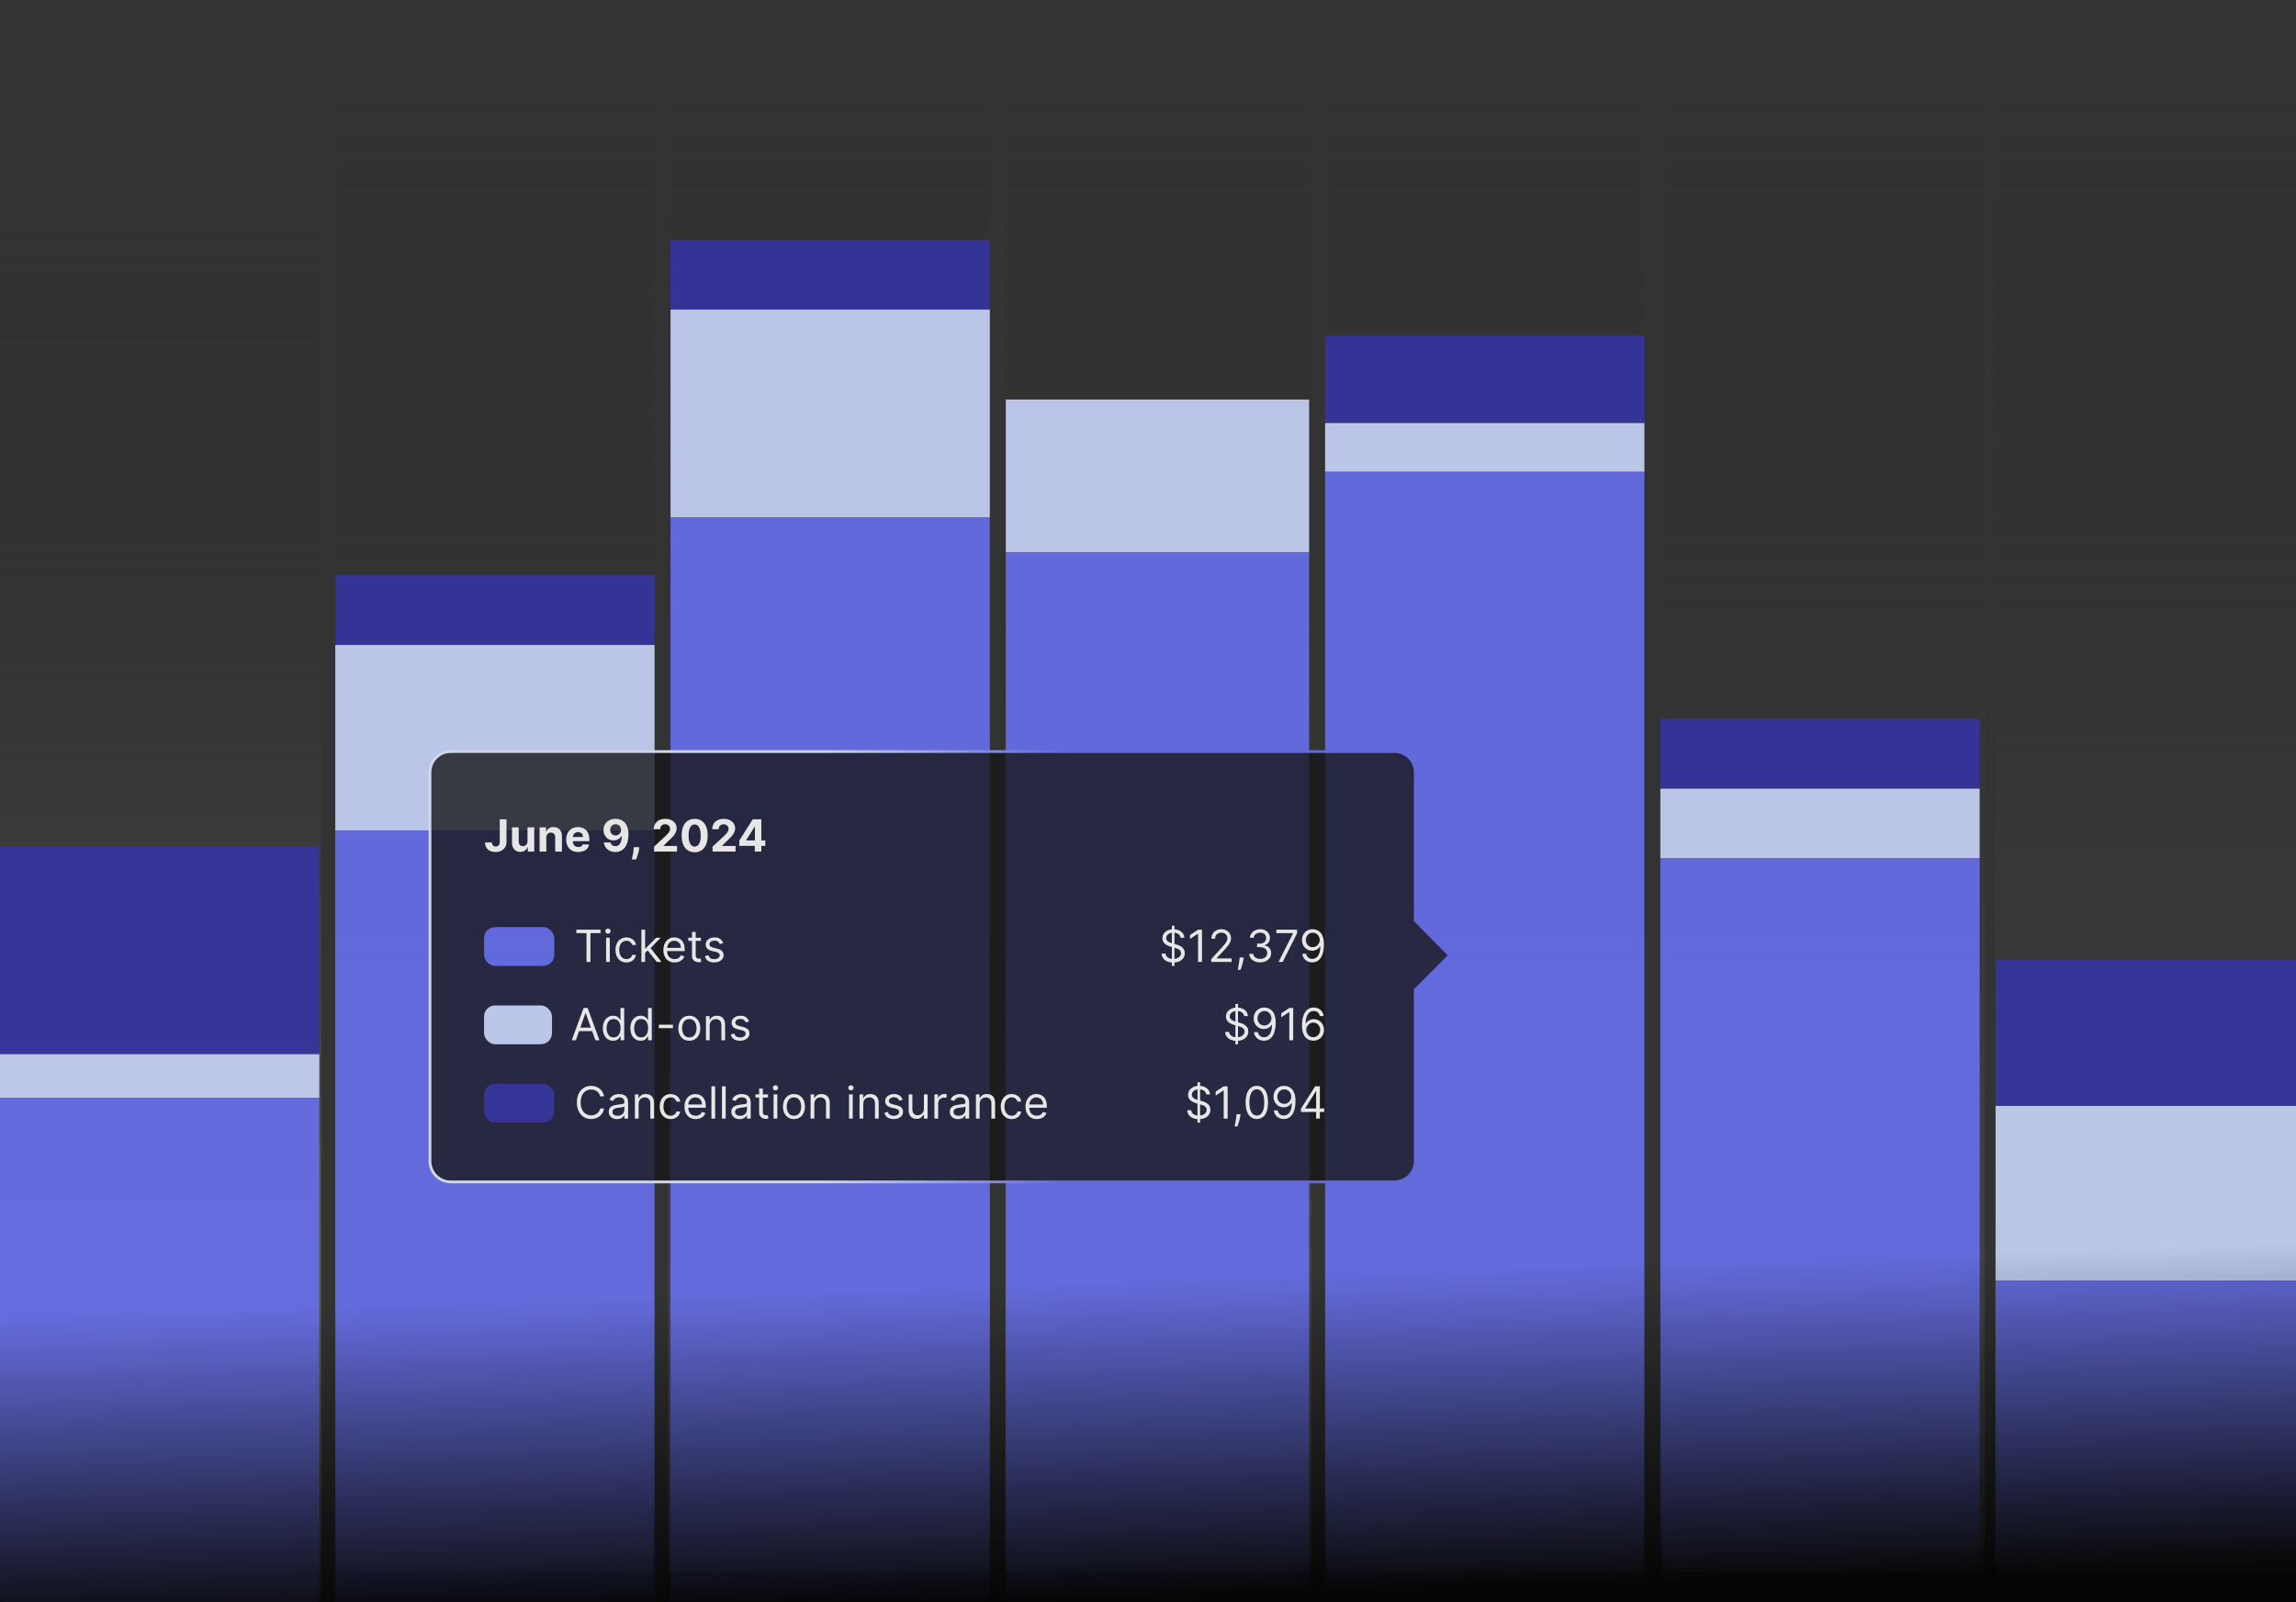
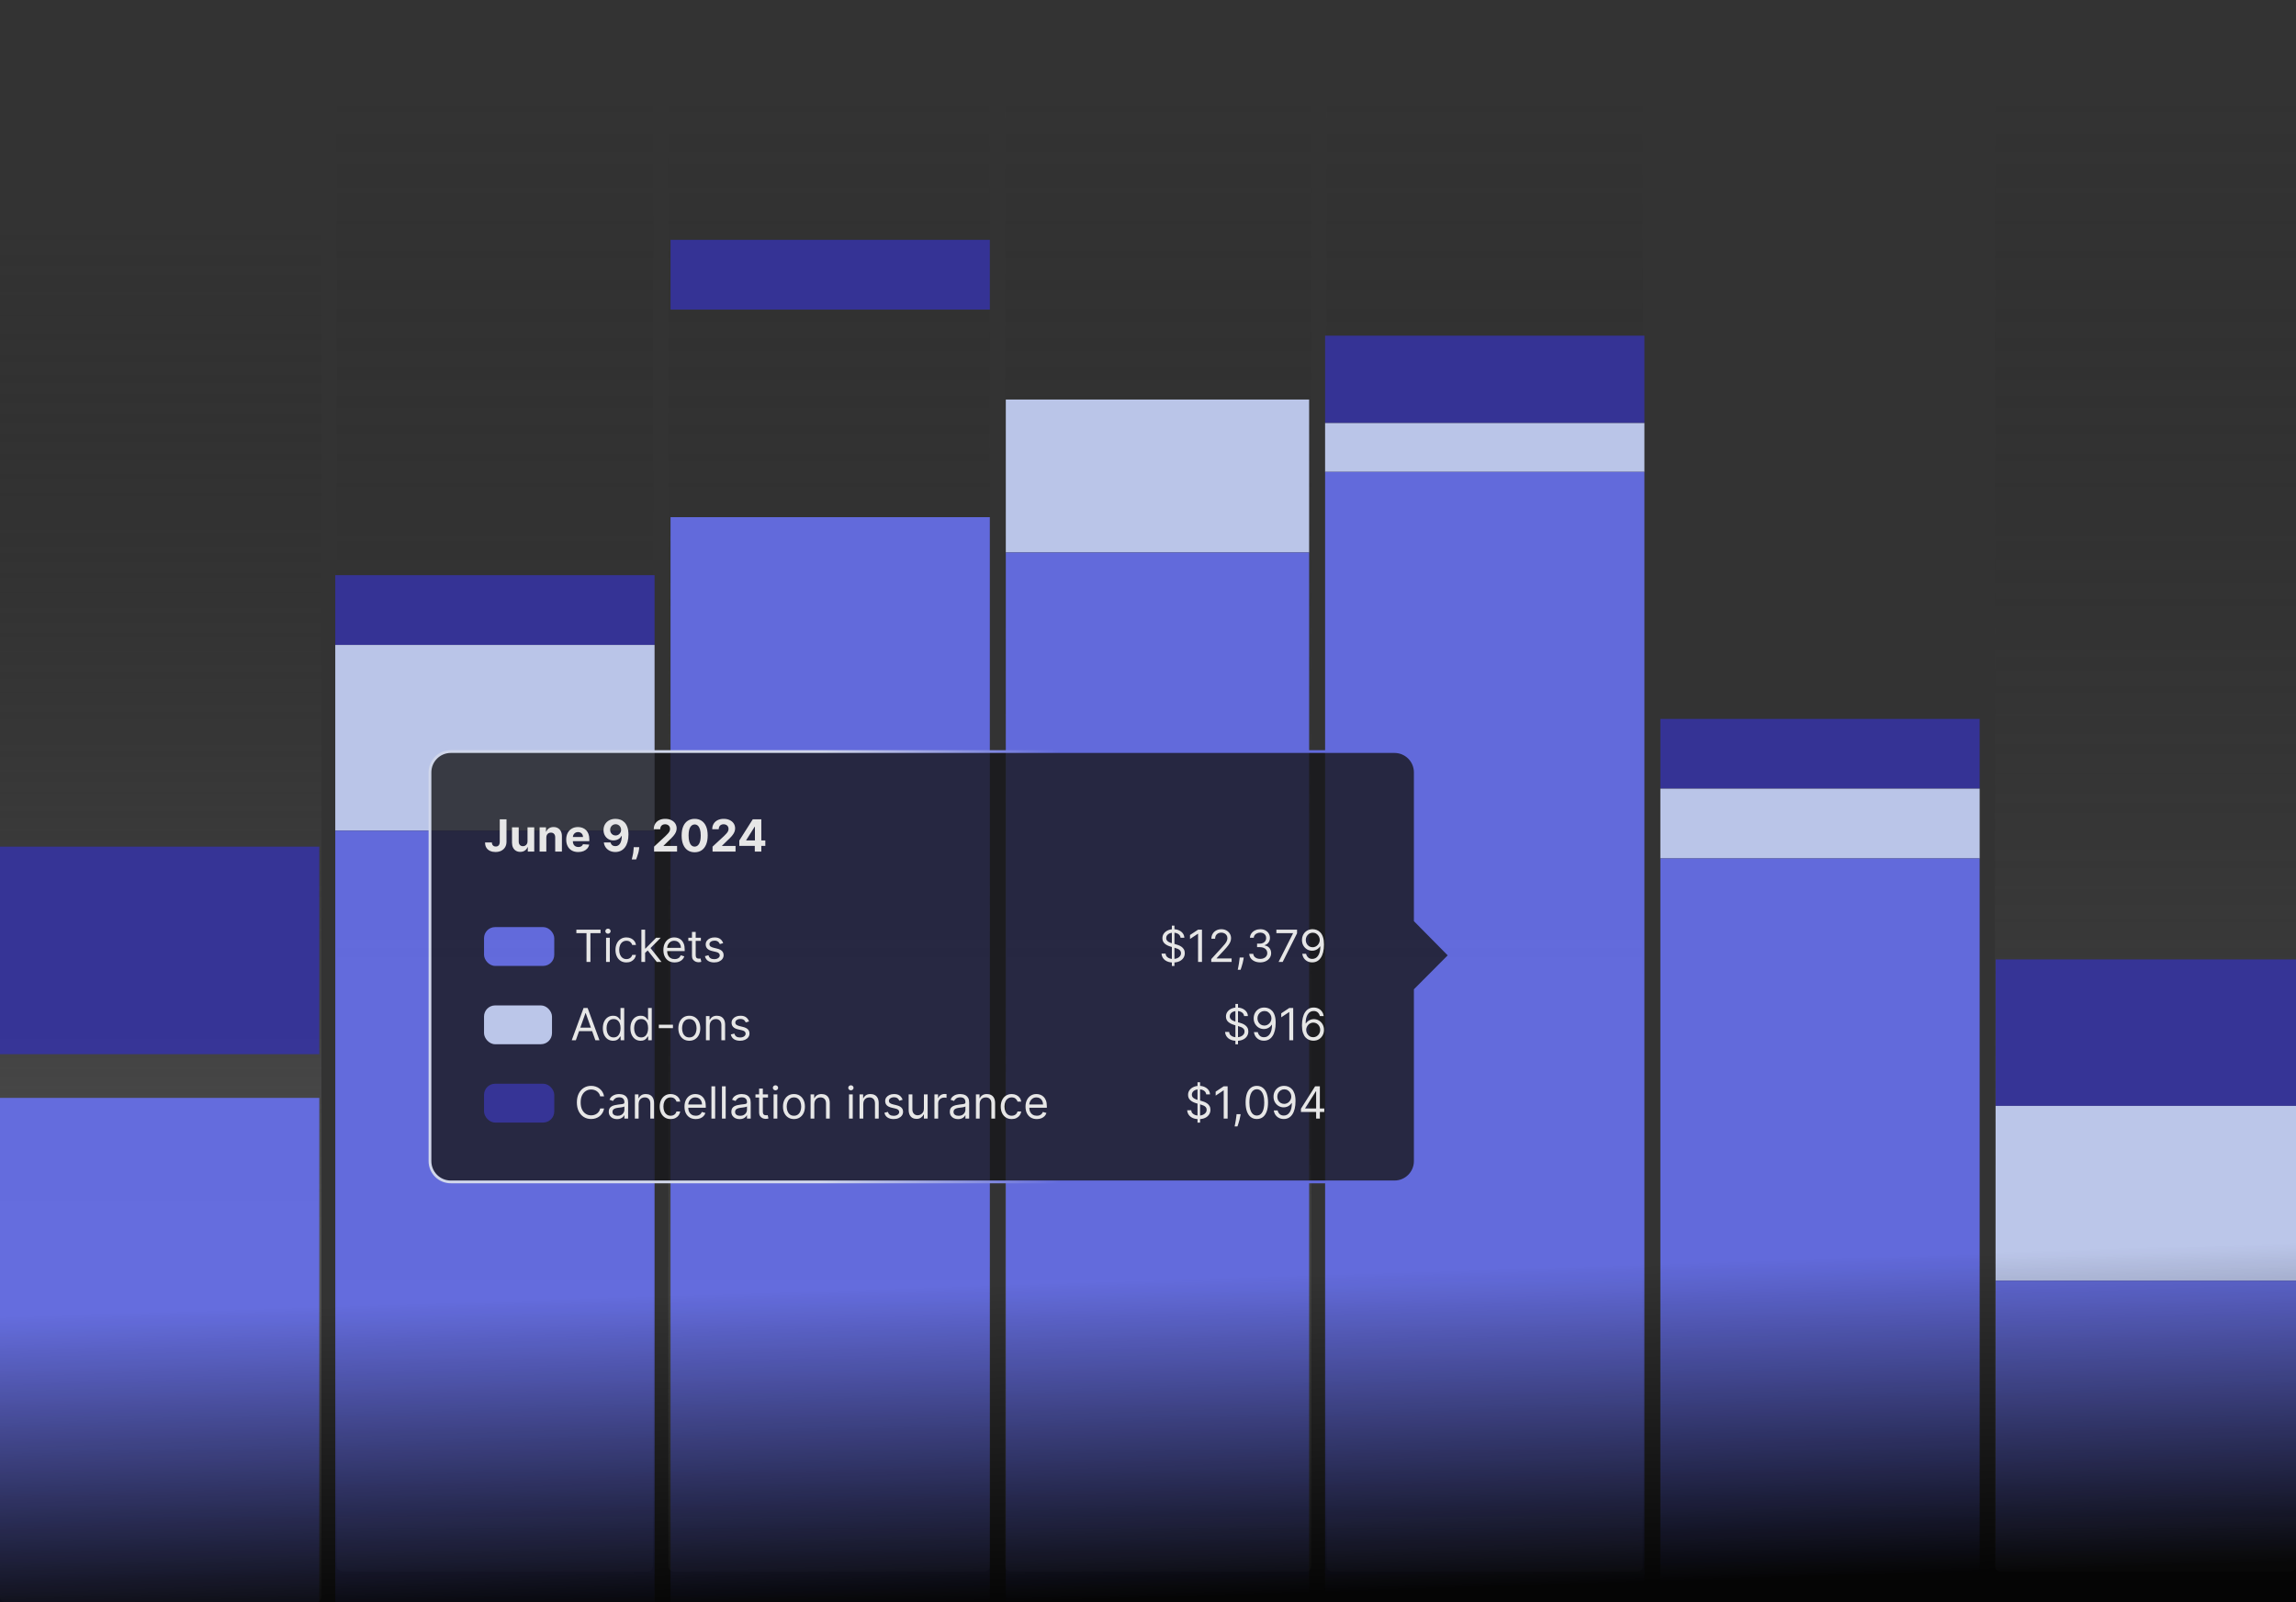
<svg xmlns="http://www.w3.org/2000/svg" width="450" height="314" viewBox="0 0 450 314" fill="none">
  <rect x="0" y="0" width="450" height="314" fill="#333333" stroke="none" />
  <g clip-path="url(#clip0_31_2485)">
    <path d="M0 12.111C0 11.498 0.498 11 1.111 11H61.889C62.502 11 63 11.498 63 12.111V312.889C63 313.502 62.502 314 61.889 314H1.111C0.498 314 0 313.502 0 312.889V12.111Z" fill="url(#paint0_linear_31_2485)" />
    <rect x="66" y="-135" width="62" height="443" rx="1.111" fill="url(#paint1_linear_31_2485)" />
    <rect x="131" y="-135" width="63" height="443" rx="1.111" fill="url(#paint2_linear_31_2485)" />
-     <path d="M197 -133.889C197 -134.502 197.498 -135 198.111 -135H255.889C256.502 -135 257 -134.502 257 -133.889V306.889C257 307.502 256.502 308 255.889 308H198.111C197.498 308 197 307.502 197 306.889V-133.889Z" fill="url(#paint3_linear_31_2485)" />
+     <path d="M197 -133.889H255.889C256.502 -135 257 -134.502 257 -133.889V306.889C257 307.502 256.502 308 255.889 308H198.111C197.498 308 197 307.502 197 306.889V-133.889Z" fill="url(#paint3_linear_31_2485)" />
    <rect x="260" y="-135" width="62" height="443" rx="1.111" fill="url(#paint4_linear_31_2485)" />
-     <path d="M326 -133.889C326 -134.502 326.498 -135 327.111 -135H387.889C388.502 -135 389 -134.502 389 -133.889V306.889C389 307.502 388.502 308 387.889 308H327.111C326.498 308 326 307.502 326 306.889V-133.889Z" fill="url(#paint5_linear_31_2485)" />
    <rect x="391" y="-135" width="59" height="443" rx="1.111" fill="url(#paint6_linear_31_2485)" />
    <g opacity="0.9">
      <rect y="165.903" width="62.581" height="40.67" fill="#3533A0" />
-       <rect y="206.574" width="62.581" height="8.562" fill="#C9D5FC" />
      <rect y="215.136" width="62.581" height="122.032" fill="#6770ED" />
      <path d="M65.71 112.709H128.29V126.379H65.71V112.709Z" fill="#3533A0" />
      <rect x="65.71" y="126.379" width="62.581" height="36.389" fill="#C9D5FC" />
      <rect x="65.71" y="162.768" width="62.581" height="178.355" fill="#6770ED" />
      <rect x="131.419" y="47" width="62.581" height="13.67" fill="#3533A0" />
-       <rect x="131.419" y="60.669" width="62.581" height="40.67" fill="#C9D5FC" />
      <rect x="131.419" y="101.34" width="62.581" height="234.677" fill="#6770ED" />
      <rect x="197.129" y="78.29" width="59.452" height="29.968" fill="#C9D5FC" />
      <rect x="197.129" y="108.258" width="59.452" height="228.419" fill="#6770ED" />
      <rect x="259.71" y="65.774" width="62.581" height="17.124" fill="#3533A0" />
      <rect width="62.581" height="9.569" transform="matrix(1 0 0 -1 259.71 92.467)" fill="#C9D5FC" />
      <rect x="259.71" y="92.467" width="62.581" height="247.194" fill="#6770ED" />
      <rect x="325.419" y="140.871" width="62.581" height="13.67" fill="#3533A0" />
      <rect x="325.419" y="154.541" width="62.581" height="13.67" fill="#C9D5FC" />
      <path d="M325.419 168.21H388V337.178H325.419V168.21Z" fill="#6770ED" />
      <rect x="391.129" y="188" width="59" height="28.706" fill="#3533A0" />
      <rect x="391.129" y="216.706" width="59" height="34.249" fill="#C9D5FC" />
      <rect x="391.129" y="250.955" width="59" height="87.613" fill="#6770ED" />
      <path d="M-40 225H489V329H-40V225Z" fill="url(#paint7_linear_31_2485)" />
      <path d="M277.386 180.276V180.387L277.464 180.467L284.117 187.208L277.465 193.889L277.386 193.968V194.081V227.525C277.386 229.776 275.561 231.6 273.311 231.6H88.347C86.096 231.6 84.272 229.776 84.272 227.525V151.347C84.272 149.096 86.096 147.272 88.347 147.272H273.311C275.561 147.272 277.386 149.096 277.386 151.347V180.276Z" fill="#151518" fill-opacity="0.8" stroke="url(#paint8_linear_31_2485)" stroke-width="0.543" />
      <path d="M97.948 160.544H99.27V164.953C99.27 165.361 99.178 165.715 98.995 166.015C98.814 166.316 98.562 166.547 98.239 166.71C97.915 166.872 97.54 166.954 97.112 166.954C96.731 166.954 96.385 166.887 96.074 166.753C95.766 166.617 95.521 166.411 95.34 166.136C95.158 165.858 95.069 165.509 95.071 165.089H96.402C96.406 165.256 96.44 165.399 96.503 165.518C96.569 165.635 96.659 165.726 96.772 165.79C96.887 165.851 97.023 165.882 97.18 165.882C97.344 165.882 97.483 165.847 97.596 165.777C97.712 165.705 97.799 165.6 97.859 165.462C97.918 165.325 97.948 165.155 97.948 164.953V160.544ZM103.391 164.848V162.125H104.706V166.867H103.444V166.006H103.394C103.287 166.284 103.109 166.507 102.86 166.676C102.613 166.845 102.312 166.929 101.956 166.929C101.639 166.929 101.36 166.857 101.119 166.713C100.878 166.569 100.69 166.364 100.554 166.098C100.42 165.833 100.352 165.515 100.35 165.144V162.125H101.665V164.91C101.667 165.19 101.743 165.411 101.891 165.574C102.039 165.736 102.238 165.818 102.487 165.818C102.645 165.818 102.793 165.781 102.931 165.709C103.069 165.635 103.18 165.526 103.265 165.382C103.351 165.238 103.393 165.06 103.391 164.848ZM107.074 164.126V166.867H105.758V162.125H107.012V162.962H107.067C107.172 162.686 107.348 162.468 107.595 162.307C107.842 162.145 108.142 162.063 108.494 162.063C108.823 162.063 109.11 162.135 109.355 162.279C109.6 162.424 109.79 162.629 109.926 162.897C110.062 163.162 110.13 163.479 110.13 163.848V166.867H108.815V164.082C108.817 163.792 108.743 163.566 108.592 163.403C108.442 163.239 108.235 163.156 107.972 163.156C107.795 163.156 107.638 163.194 107.503 163.271C107.369 163.347 107.264 163.458 107.188 163.604C107.114 163.748 107.076 163.922 107.074 164.126ZM113.328 166.96C112.84 166.96 112.42 166.861 112.068 166.663C111.718 166.464 111.448 166.182 111.259 165.818C111.07 165.451 110.975 165.018 110.975 164.518C110.975 164.03 111.07 163.602 111.259 163.233C111.448 162.865 111.715 162.578 112.059 162.372C112.404 162.166 112.81 162.063 113.275 162.063C113.588 162.063 113.879 162.114 114.149 162.215C114.42 162.313 114.657 162.463 114.859 162.662C115.063 162.862 115.221 163.113 115.334 163.416C115.447 163.716 115.504 164.068 115.504 164.471V164.833H111.5V164.018H114.266C114.266 163.828 114.225 163.661 114.143 163.514C114.06 163.368 113.946 163.254 113.8 163.172C113.656 163.087 113.488 163.045 113.297 163.045C113.097 163.045 112.92 163.091 112.766 163.184C112.613 163.275 112.494 163.397 112.408 163.551C112.321 163.704 112.277 163.874 112.275 164.061V164.836C112.275 165.07 112.318 165.273 112.404 165.444C112.493 165.615 112.617 165.747 112.778 165.839C112.939 165.932 113.129 165.978 113.349 165.978C113.495 165.978 113.629 165.957 113.751 165.916C113.872 165.875 113.976 165.813 114.062 165.731C114.149 165.649 114.215 165.548 114.26 165.429L115.476 165.509C115.415 165.801 115.288 166.056 115.097 166.274C114.907 166.491 114.662 166.659 114.362 166.781C114.063 166.9 113.719 166.96 113.328 166.96ZM120.65 160.458C120.975 160.458 121.288 160.513 121.588 160.622C121.891 160.731 122.16 160.905 122.397 161.143C122.636 161.382 122.824 161.699 122.962 162.094C123.102 162.487 123.173 162.97 123.175 163.542C123.175 164.079 123.114 164.559 122.993 164.981C122.874 165.401 122.702 165.758 122.477 166.052C122.253 166.346 121.982 166.571 121.666 166.725C121.349 166.877 120.995 166.954 120.603 166.954C120.182 166.954 119.809 166.872 119.486 166.71C119.163 166.545 118.902 166.322 118.705 166.04C118.509 165.756 118.391 165.437 118.35 165.083H119.668C119.719 165.313 119.828 165.492 119.992 165.62C120.157 165.745 120.361 165.808 120.603 165.808C121.015 165.808 121.328 165.629 121.542 165.271C121.756 164.911 121.864 164.418 121.866 163.792H121.823C121.728 163.977 121.601 164.137 121.44 164.271C121.28 164.403 121.095 164.504 120.888 164.576C120.682 164.648 120.462 164.684 120.23 164.684C119.857 164.684 119.525 164.597 119.233 164.422C118.94 164.247 118.71 164.006 118.541 163.7C118.372 163.393 118.288 163.043 118.288 162.65C118.286 162.226 118.384 161.848 118.581 161.517C118.779 161.186 119.055 160.926 119.409 160.739C119.765 160.55 120.178 160.456 120.65 160.458ZM120.659 161.508C120.451 161.508 120.266 161.557 120.103 161.656C119.943 161.755 119.815 161.887 119.721 162.054C119.628 162.221 119.583 162.407 119.585 162.613C119.585 162.821 119.63 163.008 119.721 163.175C119.813 163.339 119.939 163.471 120.097 163.57C120.258 163.667 120.441 163.715 120.647 163.715C120.801 163.715 120.944 163.686 121.076 163.629C121.208 163.571 121.322 163.492 121.419 163.391C121.517 163.288 121.594 163.17 121.65 163.036C121.706 162.902 121.733 162.76 121.733 162.61C121.731 162.41 121.684 162.227 121.591 162.06C121.499 161.894 121.371 161.76 121.209 161.659C121.046 161.558 120.863 161.508 120.659 161.508ZM125.288 166.003L125.254 166.342C125.228 166.614 125.176 166.885 125.1 167.154C125.026 167.426 124.948 167.672 124.865 167.892C124.785 168.112 124.72 168.285 124.671 168.411H123.819C123.85 168.289 123.892 168.12 123.945 167.901C123.999 167.685 124.049 167.442 124.097 167.173C124.144 166.903 124.174 166.628 124.186 166.349L124.202 166.003H125.288ZM128.194 166.867V165.904L130.444 163.82C130.636 163.635 130.796 163.468 130.926 163.32C131.058 163.172 131.157 163.027 131.225 162.885C131.293 162.741 131.327 162.585 131.327 162.418C131.327 162.233 131.285 162.074 131.201 161.94C131.116 161.804 131.001 161.7 130.855 161.628C130.709 161.554 130.543 161.517 130.358 161.517C130.164 161.517 129.995 161.556 129.851 161.634C129.707 161.712 129.596 161.825 129.518 161.971C129.44 162.117 129.401 162.291 129.401 162.493H128.132C128.132 162.079 128.225 161.72 128.413 161.415C128.6 161.11 128.862 160.875 129.2 160.708C129.538 160.541 129.927 160.458 130.367 160.458C130.82 160.458 131.214 160.538 131.549 160.699C131.887 160.857 132.149 161.078 132.337 161.359C132.524 161.641 132.618 161.965 132.618 162.329C132.618 162.568 132.57 162.803 132.476 163.036C132.383 163.268 132.217 163.527 131.979 163.811C131.74 164.093 131.403 164.431 130.969 164.826L130.046 165.731V165.774H132.701V166.867H128.194ZM136.149 167.006C135.618 167.004 135.161 166.873 134.778 166.614C134.397 166.355 134.104 165.979 133.898 165.487C133.694 164.995 133.593 164.404 133.596 163.712C133.596 163.023 133.697 162.435 133.901 161.949C134.107 161.463 134.4 161.094 134.781 160.841C135.164 160.586 135.62 160.458 136.149 160.458C136.678 160.458 137.132 160.586 137.513 160.841C137.896 161.096 138.19 161.467 138.396 161.952C138.602 162.436 138.704 163.023 138.702 163.712C138.702 164.406 138.599 164.998 138.393 165.49C138.189 165.982 137.897 166.358 137.516 166.617C137.136 166.876 136.68 167.006 136.149 167.006ZM136.149 165.898C136.511 165.898 136.8 165.716 137.016 165.351C137.232 164.987 137.339 164.441 137.337 163.712C137.337 163.232 137.288 162.833 137.189 162.514C137.092 162.195 136.954 161.955 136.775 161.795C136.598 161.634 136.389 161.554 136.149 161.554C135.789 161.554 135.5 161.734 135.284 162.094C135.068 162.454 134.959 162.994 134.957 163.712C134.957 164.198 135.005 164.603 135.102 164.928C135.201 165.252 135.34 165.494 135.519 165.657C135.698 165.818 135.908 165.898 136.149 165.898ZM139.655 166.867V165.904L141.906 163.82C142.097 163.635 142.258 163.468 142.387 163.32C142.519 163.172 142.619 163.027 142.687 162.885C142.755 162.741 142.789 162.585 142.789 162.418C142.789 162.233 142.746 162.074 142.662 161.94C142.578 161.804 142.462 161.7 142.316 161.628C142.17 161.554 142.004 161.517 141.819 161.517C141.626 161.517 141.457 161.556 141.313 161.634C141.169 161.712 141.058 161.825 140.979 161.971C140.901 162.117 140.862 162.291 140.862 162.493H139.593C139.593 162.079 139.687 161.72 139.874 161.415C140.062 161.11 140.324 160.875 140.662 160.708C140.999 160.541 141.388 160.458 141.828 160.458C142.281 160.458 142.675 160.538 143.011 160.699C143.348 160.857 143.611 161.078 143.798 161.359C143.985 161.641 144.079 161.965 144.079 162.329C144.079 162.568 144.032 162.803 143.937 163.036C143.844 163.268 143.679 163.527 143.44 163.811C143.201 164.093 142.865 164.431 142.431 164.826L141.507 165.731V165.774H144.162V166.867H139.655ZM144.9 165.756V164.703L147.539 160.544H148.447V162.002H147.91L146.246 164.635V164.684H149.997V165.756H144.9ZM147.934 166.867V165.435L147.959 164.969V160.544H149.212V166.867H147.934Z" fill="#FAFAFA" />
      <path d="M112.964 182.851V182.172H117.706V182.851H115.718V188.495H114.953V182.851H112.964ZM118.789 188.495V183.753H119.518V188.495H118.789ZM119.16 182.962C119.018 182.962 118.895 182.914 118.792 182.817C118.691 182.72 118.641 182.604 118.641 182.468C118.641 182.332 118.691 182.216 118.792 182.119C118.895 182.023 119.018 181.974 119.16 181.974C119.302 181.974 119.423 182.023 119.524 182.119C119.627 182.216 119.678 182.332 119.678 182.468C119.678 182.604 119.627 182.72 119.524 182.817C119.423 182.914 119.302 182.962 119.16 182.962ZM122.779 188.593C122.334 188.593 121.951 188.488 121.63 188.279C121.309 188.069 121.062 187.779 120.889 187.411C120.716 187.043 120.63 186.622 120.63 186.148C120.63 185.667 120.719 185.242 120.896 184.873C121.075 184.503 121.324 184.214 121.643 184.006C121.964 183.796 122.338 183.691 122.766 183.691C123.1 183.691 123.4 183.753 123.668 183.876C123.935 184 124.155 184.172 124.325 184.395C124.496 184.617 124.602 184.876 124.643 185.173H123.915C123.859 184.957 123.736 184.765 123.544 184.598C123.355 184.43 123.1 184.345 122.779 184.345C122.495 184.345 122.246 184.419 122.032 184.568C121.82 184.714 121.654 184.921 121.535 185.188C121.417 185.454 121.359 185.765 121.359 186.124C121.359 186.49 121.416 186.809 121.531 187.081C121.649 187.352 121.813 187.563 122.025 187.714C122.24 187.864 122.491 187.939 122.779 187.939C122.968 187.939 123.14 187.906 123.294 187.84C123.449 187.774 123.579 187.68 123.686 187.556C123.793 187.433 123.87 187.284 123.915 187.112H124.643C124.602 187.391 124.5 187.644 124.338 187.868C124.177 188.09 123.964 188.267 123.699 188.399C123.435 188.529 123.129 188.593 122.779 188.593ZM126.388 186.766L126.375 185.864H126.524L128.598 183.753H129.5L127.289 185.988H127.228L126.388 186.766ZM125.709 188.495V182.172H126.437V188.495H125.709ZM128.722 188.495L126.869 186.148L127.388 185.642L129.648 188.495H128.722ZM132.23 188.593C131.774 188.593 131.379 188.493 131.048 188.291C130.719 188.087 130.465 187.803 130.285 187.439C130.108 187.072 130.02 186.646 130.02 186.161C130.02 185.675 130.108 185.247 130.285 184.876C130.465 184.504 130.714 184.214 131.033 184.006C131.354 183.796 131.728 183.691 132.156 183.691C132.403 183.691 132.647 183.732 132.888 183.814C133.129 183.897 133.348 184.03 133.546 184.216C133.743 184.399 133.901 184.642 134.018 184.944C134.135 185.247 134.194 185.619 134.194 186.062V186.371H130.539V185.741H133.453C133.453 185.473 133.399 185.234 133.292 185.025C133.187 184.815 133.037 184.649 132.842 184.527C132.648 184.406 132.42 184.345 132.156 184.345C131.866 184.345 131.615 184.417 131.403 184.561C131.193 184.703 131.032 184.889 130.918 185.117C130.805 185.346 130.749 185.591 130.749 185.852V186.272C130.749 186.63 130.81 186.933 130.934 187.183C131.059 187.43 131.233 187.618 131.456 187.748C131.678 187.875 131.936 187.939 132.23 187.939C132.422 187.939 132.595 187.912 132.749 187.859C132.906 187.803 133.04 187.721 133.154 187.612C133.267 187.501 133.354 187.363 133.416 187.198L134.12 187.396C134.046 187.634 133.921 187.844 133.746 188.025C133.571 188.204 133.355 188.344 133.098 188.445C132.841 188.544 132.552 188.593 132.23 188.593ZM137.365 183.753V184.37H134.907V183.753H137.365ZM135.623 182.616H136.352V187.136C136.352 187.342 136.382 187.496 136.441 187.599C136.503 187.7 136.581 187.768 136.676 187.803C136.773 187.836 136.875 187.852 136.982 187.852C137.062 187.852 137.128 187.848 137.179 187.84C137.231 187.83 137.272 187.822 137.303 187.815L137.451 188.47C137.402 188.488 137.333 188.507 137.244 188.526C137.156 188.546 137.044 188.556 136.908 188.556C136.702 188.556 136.5 188.512 136.303 188.424C136.107 188.335 135.944 188.2 135.815 188.019C135.687 187.838 135.623 187.61 135.623 187.334V182.616ZM141.735 184.815L141.08 185C141.039 184.891 140.978 184.785 140.898 184.682C140.82 184.577 140.713 184.49 140.577 184.423C140.441 184.355 140.267 184.321 140.055 184.321C139.765 184.321 139.523 184.388 139.33 184.521C139.138 184.653 139.043 184.821 139.043 185.025C139.043 185.206 139.108 185.349 139.24 185.454C139.372 185.559 139.578 185.646 139.858 185.716L140.561 185.889C140.985 185.992 141.301 186.149 141.509 186.361C141.717 186.571 141.821 186.842 141.821 187.173C141.821 187.445 141.743 187.688 141.586 187.902C141.432 188.116 141.216 188.285 140.938 188.408C140.66 188.532 140.337 188.593 139.969 188.593C139.485 188.593 139.085 188.488 138.768 188.279C138.451 188.069 138.25 187.762 138.166 187.359L138.857 187.186C138.923 187.441 139.048 187.632 139.231 187.76C139.416 187.887 139.658 187.951 139.956 187.951C140.296 187.951 140.566 187.879 140.765 187.735C140.967 187.589 141.068 187.414 141.068 187.21C141.068 187.046 141.01 186.908 140.895 186.797C140.78 186.683 140.603 186.599 140.364 186.543L139.574 186.358C139.139 186.255 138.82 186.096 138.616 185.88C138.415 185.662 138.314 185.389 138.314 185.062C138.314 184.794 138.389 184.557 138.539 184.352C138.692 184.146 138.898 183.984 139.16 183.867C139.423 183.749 139.722 183.691 140.055 183.691C140.524 183.691 140.893 183.794 141.16 184C141.43 184.205 141.621 184.477 141.735 184.815Z" fill="#FAFAFA" />
      <path d="M229.678 189.285V181.382H230.184V189.285H229.678ZM231.382 183.753C231.345 183.44 231.195 183.197 230.931 183.024C230.668 182.851 230.345 182.765 229.962 182.765C229.682 182.765 229.437 182.81 229.227 182.9C229.019 182.991 228.857 183.116 228.739 183.274C228.624 183.433 228.567 183.613 228.567 183.814C228.567 183.983 228.607 184.128 228.687 184.25C228.769 184.369 228.874 184.469 229.002 184.549C229.129 184.627 229.263 184.692 229.403 184.744C229.543 184.793 229.672 184.833 229.789 184.864L230.431 185.037C230.596 185.08 230.779 185.14 230.981 185.216C231.185 185.292 231.379 185.396 231.564 185.528C231.752 185.657 231.906 185.824 232.027 186.028C232.149 186.232 232.21 186.482 232.21 186.778C232.21 187.12 232.12 187.428 231.941 187.704C231.764 187.98 231.505 188.199 231.163 188.362C230.823 188.524 230.411 188.606 229.925 188.606C229.472 188.606 229.08 188.533 228.749 188.387C228.419 188.24 228.16 188.037 227.971 187.775C227.783 187.514 227.677 187.21 227.653 186.865H228.443C228.464 187.103 228.544 187.301 228.684 187.457C228.826 187.612 229.005 187.727 229.221 187.803C229.439 187.877 229.674 187.914 229.925 187.914C230.217 187.914 230.48 187.867 230.712 187.772C230.945 187.675 231.129 187.542 231.265 187.371C231.401 187.198 231.469 186.996 231.469 186.766C231.469 186.556 231.41 186.385 231.293 186.253C231.175 186.122 231.021 186.015 230.829 185.932C230.638 185.85 230.431 185.778 230.209 185.716L229.431 185.494C228.937 185.352 228.546 185.149 228.258 184.886C227.97 184.622 227.826 184.277 227.826 183.851C227.826 183.497 227.921 183.189 228.113 182.925C228.306 182.66 228.565 182.454 228.891 182.308C229.218 182.16 229.583 182.085 229.987 182.085C230.394 182.085 230.756 182.159 231.073 182.305C231.39 182.449 231.641 182.646 231.827 182.897C232.014 183.148 232.113 183.434 232.123 183.753H231.382ZM235.58 182.172V188.495H234.814V182.975H234.777L233.234 184V183.222L234.814 182.172H235.58ZM237.398 188.495V187.939L239.485 185.654C239.73 185.387 239.932 185.154 240.091 184.957C240.249 184.757 240.366 184.57 240.442 184.395C240.521 184.218 240.56 184.032 240.56 183.839C240.56 183.617 240.506 183.424 240.399 183.262C240.294 183.099 240.15 182.974 239.967 182.885C239.784 182.797 239.578 182.752 239.35 182.752C239.107 182.752 238.895 182.803 238.714 182.904C238.535 183.002 238.396 183.141 238.297 183.32C238.2 183.499 238.152 183.709 238.152 183.95H237.423C237.423 183.58 237.509 183.254 237.679 182.975C237.85 182.695 238.083 182.477 238.377 182.32C238.673 182.164 239.006 182.085 239.374 182.085C239.745 182.085 240.073 182.164 240.359 182.32C240.645 182.477 240.87 182.687 241.032 182.953C241.195 183.218 241.276 183.514 241.276 183.839C241.276 184.072 241.234 184.299 241.149 184.521C241.067 184.742 240.923 184.987 240.717 185.259C240.513 185.529 240.23 185.858 239.868 186.247L238.448 187.766V187.815H241.387V188.495H237.398ZM243.761 187.63L243.712 187.964C243.677 188.198 243.623 188.449 243.551 188.717C243.481 188.984 243.408 189.237 243.332 189.473C243.256 189.71 243.193 189.898 243.144 190.038H242.588C242.615 189.907 242.65 189.733 242.693 189.517C242.736 189.3 242.78 189.059 242.823 188.791C242.868 188.526 242.905 188.254 242.934 187.976L242.971 187.63H243.761ZM246.998 188.581C246.59 188.581 246.227 188.511 245.908 188.371C245.591 188.231 245.339 188.037 245.151 187.788C244.966 187.537 244.865 187.245 244.849 186.914H245.627C245.643 187.118 245.713 187.294 245.837 187.442C245.96 187.588 246.122 187.701 246.321 187.781C246.521 187.862 246.742 187.902 246.985 187.902C247.257 187.902 247.498 187.855 247.708 187.76C247.918 187.665 248.082 187.533 248.202 187.365C248.321 187.196 248.381 187 248.381 186.778C248.381 186.546 248.323 186.341 248.208 186.164C248.093 185.985 247.924 185.845 247.701 185.744C247.479 185.643 247.207 185.593 246.886 185.593H246.38V184.913H246.886C247.138 184.913 247.358 184.868 247.547 184.778C247.738 184.687 247.888 184.559 247.995 184.395C248.104 184.23 248.158 184.037 248.158 183.814C248.158 183.6 248.111 183.414 248.016 183.256C247.922 183.097 247.788 182.974 247.615 182.885C247.444 182.797 247.242 182.752 247.01 182.752C246.792 182.752 246.586 182.792 246.392 182.873C246.201 182.951 246.045 183.065 245.923 183.215C245.802 183.364 245.736 183.543 245.726 183.753H244.985C244.997 183.421 245.097 183.131 245.284 182.882C245.471 182.631 245.716 182.435 246.019 182.295C246.323 182.155 246.658 182.085 247.022 182.085C247.413 182.085 247.749 182.165 248.029 182.323C248.309 182.48 248.524 182.686 248.674 182.944C248.824 183.201 248.899 183.479 248.899 183.777C248.899 184.133 248.806 184.437 248.618 184.688C248.433 184.939 248.181 185.113 247.862 185.21V185.259C248.261 185.325 248.573 185.495 248.797 185.769C249.022 186.04 249.134 186.377 249.134 186.778C249.134 187.122 249.04 187.431 248.853 187.704C248.668 187.976 248.415 188.19 248.094 188.346C247.772 188.503 247.407 188.581 246.998 188.581ZM250.594 188.495L253.422 182.9V182.851H250.162V182.172H254.213V182.888L251.397 188.495H250.594ZM257.291 182.085C257.551 182.088 257.81 182.137 258.069 182.234C258.329 182.33 258.565 182.491 258.779 182.715C258.993 182.938 259.165 183.241 259.295 183.626C259.425 184.011 259.489 184.494 259.489 185.074C259.489 185.636 259.436 186.135 259.329 186.571C259.224 187.006 259.072 187.372 258.872 187.67C258.674 187.969 258.434 188.195 258.15 188.35C257.868 188.504 257.549 188.581 257.193 188.581C256.838 188.581 256.523 188.511 256.245 188.371C255.969 188.229 255.743 188.033 255.566 187.781C255.391 187.528 255.278 187.235 255.229 186.902H255.982C256.05 187.192 256.185 187.432 256.387 187.621C256.59 187.808 256.859 187.902 257.193 187.902C257.68 187.902 258.065 187.689 258.347 187.263C258.631 186.837 258.773 186.235 258.773 185.457H258.724C258.609 185.63 258.472 185.779 258.313 185.904C258.155 186.03 257.979 186.127 257.785 186.195C257.592 186.263 257.386 186.296 257.168 186.296C256.806 186.296 256.473 186.207 256.171 186.028C255.87 185.847 255.629 185.599 255.448 185.284C255.269 184.967 255.18 184.605 255.18 184.197C255.18 183.81 255.266 183.456 255.439 183.135C255.614 182.812 255.859 182.555 256.174 182.363C256.491 182.172 256.863 182.079 257.291 182.085ZM257.291 182.765C257.032 182.765 256.798 182.829 256.59 182.959C256.385 183.087 256.221 183.26 256.1 183.478C255.98 183.694 255.921 183.934 255.921 184.197C255.921 184.461 255.978 184.7 256.093 184.916C256.211 185.131 256.37 185.301 256.572 185.429C256.776 185.555 257.007 185.617 257.267 185.617C257.462 185.617 257.644 185.579 257.813 185.503C257.982 185.425 258.129 185.319 258.255 185.185C258.382 185.049 258.482 184.896 258.554 184.725C258.626 184.552 258.662 184.372 258.662 184.185C258.662 183.938 258.602 183.706 258.483 183.49C258.366 183.274 258.203 183.099 257.995 182.965C257.789 182.832 257.555 182.765 257.291 182.765Z" fill="#FAFAFA" />
      <rect x="94.867" y="181.668" width="13.765" height="7.607" rx="2.173" fill="#6770ED" />
      <path d="M112.859 203.841H112.057L114.378 197.519H115.169L117.49 203.841H116.688L114.798 198.519H114.749L112.859 203.841ZM113.156 201.371H116.391V202.051H113.156V201.371ZM120.167 203.94C119.772 203.94 119.423 203.84 119.12 203.641C118.818 203.439 118.581 203.155 118.41 202.789C118.24 202.42 118.154 201.985 118.154 201.483C118.154 200.985 118.24 200.552 118.41 200.186C118.581 199.82 118.819 199.537 119.124 199.337C119.428 199.137 119.78 199.038 120.179 199.038C120.488 199.038 120.732 199.089 120.911 199.192C121.092 199.293 121.23 199.408 121.325 199.538C121.421 199.665 121.497 199.77 121.55 199.853H121.612V197.519H122.34V203.841H121.637V203.113H121.55C121.497 203.199 121.42 203.308 121.322 203.44C121.223 203.57 121.082 203.686 120.899 203.789C120.716 203.89 120.472 203.94 120.167 203.94ZM120.266 203.286C120.558 203.286 120.805 203.209 121.007 203.057C121.208 202.903 121.362 202.69 121.467 202.418C121.572 202.144 121.624 201.828 121.624 201.47C121.624 201.116 121.573 200.807 121.47 200.541C121.367 200.273 121.215 200.066 121.013 199.917C120.811 199.767 120.562 199.692 120.266 199.692C119.957 199.692 119.7 199.771 119.494 199.93C119.29 200.086 119.137 200.299 119.034 200.569C118.933 200.836 118.883 201.137 118.883 201.47C118.883 201.808 118.934 202.114 119.037 202.39C119.142 202.664 119.296 202.882 119.5 203.045C119.706 203.205 119.961 203.286 120.266 203.286ZM125.567 203.94C125.172 203.94 124.823 203.84 124.52 203.641C124.218 203.439 123.981 203.155 123.81 202.789C123.639 202.42 123.554 201.985 123.554 201.483C123.554 200.985 123.639 200.552 123.81 200.186C123.981 199.82 124.219 199.537 124.523 199.337C124.828 199.137 125.18 199.038 125.579 199.038C125.888 199.038 126.132 199.089 126.311 199.192C126.492 199.293 126.63 199.408 126.724 199.538C126.821 199.665 126.896 199.77 126.95 199.853H127.012V197.519H127.74V203.841H127.036V203.113H126.95C126.896 203.199 126.82 203.308 126.721 203.44C126.623 203.57 126.482 203.686 126.298 203.789C126.115 203.89 125.871 203.94 125.567 203.94ZM125.665 203.286C125.958 203.286 126.205 203.209 126.406 203.057C126.608 202.903 126.761 202.69 126.866 202.418C126.971 202.144 127.024 201.828 127.024 201.47C127.024 201.116 126.972 200.807 126.87 200.541C126.767 200.273 126.614 200.066 126.413 199.917C126.211 199.767 125.962 199.692 125.665 199.692C125.357 199.692 125.099 199.771 124.894 199.93C124.69 200.086 124.537 200.299 124.434 200.569C124.333 200.836 124.282 201.137 124.282 201.47C124.282 201.808 124.334 202.114 124.437 202.39C124.542 202.664 124.696 202.882 124.9 203.045C125.106 203.205 125.361 203.286 125.665 203.286ZM131.892 200.791V201.47H129.126V200.791H131.892ZM135.101 203.94C134.673 203.94 134.297 203.838 133.974 203.634C133.653 203.431 133.402 203.146 133.221 202.779C133.042 202.413 132.952 201.985 132.952 201.495C132.952 201.001 133.042 200.57 133.221 200.201C133.402 199.833 133.653 199.547 133.974 199.343C134.297 199.139 134.673 199.038 135.101 199.038C135.529 199.038 135.904 199.139 136.225 199.343C136.548 199.547 136.799 199.833 136.978 200.201C137.159 200.57 137.25 201.001 137.25 201.495C137.25 201.985 137.159 202.413 136.978 202.779C136.799 203.146 136.548 203.431 136.225 203.634C135.904 203.838 135.529 203.94 135.101 203.94ZM135.101 203.286C135.426 203.286 135.694 203.202 135.904 203.036C136.114 202.869 136.269 202.65 136.37 202.378C136.471 202.106 136.521 201.812 136.521 201.495C136.521 201.178 136.471 200.883 136.37 200.609C136.269 200.335 136.114 200.114 135.904 199.945C135.694 199.776 135.426 199.692 135.101 199.692C134.776 199.692 134.508 199.776 134.298 199.945C134.088 200.114 133.933 200.335 133.832 200.609C133.731 200.883 133.681 201.178 133.681 201.495C133.681 201.812 133.731 202.106 133.832 202.378C133.933 202.65 134.088 202.869 134.298 203.036C134.508 203.202 134.776 203.286 135.101 203.286ZM139.09 200.989V203.841H138.362V199.099H139.066V199.84H139.128C139.239 199.599 139.407 199.406 139.634 199.26C139.86 199.112 140.153 199.038 140.511 199.038C140.832 199.038 141.113 199.103 141.353 199.235C141.594 199.365 141.782 199.562 141.915 199.828C142.049 200.091 142.116 200.425 142.116 200.828V203.841H141.387V200.878C141.387 200.505 141.291 200.215 141.097 200.007C140.904 199.797 140.638 199.692 140.301 199.692C140.068 199.692 139.86 199.742 139.677 199.843C139.496 199.944 139.353 200.091 139.248 200.285C139.143 200.478 139.09 200.713 139.09 200.989ZM146.806 200.161L146.152 200.347C146.111 200.237 146.05 200.131 145.97 200.029C145.891 199.924 145.784 199.837 145.649 199.769C145.513 199.701 145.339 199.667 145.127 199.667C144.837 199.667 144.595 199.734 144.401 199.868C144.21 200 144.114 200.167 144.114 200.371C144.114 200.552 144.18 200.695 144.312 200.8C144.444 200.905 144.649 200.993 144.929 201.063L145.633 201.236C146.057 201.339 146.373 201.496 146.581 201.708C146.789 201.918 146.893 202.189 146.893 202.52C146.893 202.792 146.815 203.035 146.658 203.249C146.504 203.463 146.288 203.631 146.01 203.755C145.732 203.878 145.409 203.94 145.04 203.94C144.557 203.94 144.156 203.835 143.839 203.625C143.523 203.415 143.322 203.109 143.237 202.705L143.929 202.532C143.995 202.788 144.119 202.979 144.303 203.107C144.488 203.234 144.73 203.298 145.028 203.298C145.368 203.298 145.637 203.226 145.837 203.082C146.039 202.936 146.14 202.761 146.14 202.557C146.14 202.392 146.082 202.254 145.967 202.143C145.851 202.03 145.674 201.946 145.436 201.89L144.645 201.705C144.211 201.602 143.892 201.442 143.688 201.226C143.487 201.008 143.386 200.736 143.386 200.408C143.386 200.141 143.461 199.904 143.611 199.698C143.763 199.492 143.97 199.331 144.232 199.213C144.495 199.096 144.793 199.038 145.127 199.038C145.596 199.038 145.965 199.14 146.232 199.346C146.502 199.552 146.693 199.824 146.806 200.161Z" fill="#FAFAFA" />
      <path d="M242.133 204.632V196.728H242.639V204.632H242.133ZM243.837 199.099C243.8 198.786 243.65 198.544 243.386 198.371C243.123 198.198 242.799 198.111 242.417 198.111C242.137 198.111 241.892 198.157 241.682 198.247C241.474 198.338 241.311 198.462 241.194 198.621C241.079 198.779 241.021 198.959 241.021 199.161C241.021 199.33 241.061 199.475 241.142 199.596C241.224 199.716 241.329 199.816 241.457 199.896C241.584 199.974 241.718 200.039 241.858 200.09C241.998 200.14 242.126 200.18 242.244 200.211L242.886 200.384C243.051 200.427 243.234 200.486 243.435 200.563C243.639 200.639 243.834 200.743 244.019 200.874C244.206 201.004 244.361 201.171 244.482 201.375C244.603 201.578 244.664 201.828 244.664 202.125C244.664 202.466 244.575 202.775 244.396 203.051C244.219 203.327 243.959 203.546 243.618 203.709C243.278 203.871 242.865 203.952 242.38 203.952C241.927 203.952 241.535 203.879 241.203 203.733C240.874 203.587 240.615 203.383 240.425 203.122C240.238 202.861 240.132 202.557 240.107 202.211H240.898C240.918 202.45 240.999 202.648 241.139 202.804C241.281 202.958 241.46 203.074 241.676 203.15C241.894 203.224 242.129 203.261 242.38 203.261C242.672 203.261 242.934 203.214 243.167 203.119C243.399 203.022 243.584 202.888 243.72 202.718C243.855 202.545 243.923 202.343 243.923 202.112C243.923 201.902 243.865 201.732 243.747 201.6C243.63 201.468 243.476 201.361 243.284 201.279C243.093 201.197 242.886 201.125 242.664 201.063L241.886 200.84C241.392 200.698 241.001 200.496 240.712 200.232C240.424 199.969 240.28 199.624 240.28 199.198C240.28 198.844 240.376 198.535 240.567 198.272C240.761 198.006 241.02 197.801 241.345 197.654C241.673 197.506 242.038 197.432 242.441 197.432C242.849 197.432 243.211 197.505 243.528 197.651C243.845 197.795 244.096 197.993 244.281 198.244C244.469 198.495 244.567 198.78 244.578 199.099H243.837ZM247.825 197.432C248.084 197.434 248.343 197.484 248.603 197.58C248.862 197.677 249.099 197.838 249.313 198.062C249.527 198.284 249.699 198.588 249.828 198.973C249.958 199.358 250.023 199.84 250.023 200.421C250.023 200.982 249.969 201.482 249.862 201.918C249.757 202.352 249.605 202.719 249.405 203.017C249.208 203.315 248.967 203.542 248.683 203.696C248.401 203.851 248.082 203.928 247.726 203.928C247.372 203.928 247.056 203.858 246.778 203.718C246.502 203.576 246.276 203.379 246.099 203.128C245.924 202.875 245.812 202.582 245.763 202.248H246.516C246.584 202.538 246.719 202.778 246.92 202.968C247.124 203.155 247.393 203.249 247.726 203.249C248.214 203.249 248.599 203.036 248.881 202.609C249.165 202.183 249.307 201.581 249.307 200.803H249.257C249.142 200.976 249.005 201.126 248.847 201.251C248.688 201.377 248.512 201.473 248.319 201.541C248.125 201.609 247.919 201.643 247.701 201.643C247.339 201.643 247.007 201.554 246.704 201.375C246.404 201.193 246.163 200.945 245.982 200.631C245.803 200.314 245.713 199.951 245.713 199.544C245.713 199.157 245.8 198.803 245.972 198.482C246.147 198.159 246.392 197.901 246.707 197.71C247.024 197.519 247.397 197.426 247.825 197.432ZM247.825 198.111C247.565 198.111 247.332 198.176 247.124 198.306C246.918 198.433 246.755 198.606 246.633 198.824C246.514 199.041 246.454 199.28 246.454 199.544C246.454 199.807 246.512 200.047 246.627 200.263C246.744 200.477 246.904 200.648 247.105 200.776C247.309 200.901 247.541 200.964 247.8 200.964C247.996 200.964 248.178 200.926 248.347 200.85C248.515 200.772 248.662 200.666 248.788 200.532C248.916 200.396 249.015 200.243 249.087 200.072C249.16 199.899 249.196 199.719 249.196 199.531C249.196 199.284 249.136 199.053 249.016 198.837C248.899 198.621 248.737 198.446 248.529 198.312C248.323 198.178 248.088 198.111 247.825 198.111ZM253.46 197.519V203.841H252.694V198.321H252.657L251.114 199.346V198.568L252.694 197.519H253.46ZM257.378 203.928C257.118 203.924 256.859 203.874 256.6 203.78C256.34 203.685 256.104 203.525 255.89 203.301C255.675 203.075 255.504 202.769 255.374 202.384C255.244 201.997 255.179 201.511 255.179 200.927C255.179 200.367 255.232 199.871 255.337 199.439C255.442 199.005 255.594 198.639 255.794 198.343C255.993 198.044 256.234 197.818 256.516 197.664C256.8 197.509 257.12 197.432 257.476 197.432C257.83 197.432 258.145 197.503 258.421 197.645C258.699 197.785 258.925 197.981 259.1 198.232C259.275 198.483 259.388 198.772 259.44 199.099H258.687C258.617 198.815 258.481 198.58 258.279 198.392C258.077 198.205 257.81 198.111 257.476 198.111C256.987 198.111 256.601 198.324 256.319 198.75C256.039 199.176 255.898 199.774 255.896 200.544H255.945C256.06 200.369 256.197 200.22 256.356 200.096C256.516 199.971 256.693 199.874 256.887 199.806C257.08 199.738 257.285 199.704 257.501 199.704C257.863 199.704 258.195 199.795 258.495 199.976C258.796 200.155 259.037 200.403 259.218 200.72C259.399 201.035 259.489 201.396 259.489 201.804C259.489 202.195 259.402 202.553 259.227 202.878C259.052 203.201 258.806 203.458 258.489 203.65C258.174 203.839 257.804 203.932 257.378 203.928ZM257.378 203.249C257.637 203.249 257.87 203.184 258.075 203.054C258.283 202.924 258.447 202.75 258.566 202.532C258.688 202.314 258.748 202.071 258.748 201.804C258.748 201.542 258.69 201.305 258.572 201.091C258.457 200.874 258.298 200.703 258.094 200.575C257.892 200.447 257.662 200.384 257.402 200.384C257.207 200.384 257.025 200.423 256.856 200.501C256.687 200.577 256.539 200.682 256.411 200.816C256.286 200.95 256.187 201.103 256.115 201.276C256.043 201.447 256.007 201.627 256.007 201.816C256.007 202.067 256.066 202.302 256.183 202.52C256.302 202.738 256.465 202.914 256.671 203.048C256.878 203.182 257.114 203.249 257.378 203.249Z" fill="#FAFAFA" />
      <rect x="94.867" y="197.015" width="13.321" height="7.607" rx="2.173" fill="#C9D5FC" />
      <path d="M118.398 214.842H117.632C117.587 214.621 117.508 214.428 117.395 214.261C117.283 214.094 117.148 213.955 116.987 213.841C116.829 213.726 116.653 213.64 116.459 213.582C116.266 213.524 116.064 213.496 115.854 213.496C115.471 213.496 115.124 213.592 114.814 213.786C114.505 213.979 114.259 214.264 114.076 214.641C113.895 215.018 113.804 215.48 113.804 216.027C113.804 216.575 113.895 217.037 114.076 217.413C114.259 217.79 114.505 218.075 114.814 218.268C115.124 218.462 115.471 218.559 115.854 218.559C116.064 218.559 116.266 218.53 116.459 218.472C116.653 218.415 116.829 218.329 116.987 218.216C117.148 218.101 117.283 217.96 117.395 217.793C117.508 217.624 117.587 217.431 117.632 217.213H118.398C118.34 217.536 118.235 217.825 118.083 218.08C117.931 218.335 117.741 218.552 117.515 218.732C117.289 218.909 117.034 219.043 116.752 219.136C116.472 219.229 116.173 219.275 115.854 219.275C115.315 219.275 114.835 219.143 114.415 218.88C113.995 218.616 113.665 218.242 113.424 217.756C113.183 217.27 113.063 216.694 113.063 216.027C113.063 215.36 113.183 214.784 113.424 214.298C113.665 213.813 113.995 213.438 114.415 213.174C114.835 212.911 115.315 212.779 115.854 212.779C116.173 212.779 116.472 212.826 116.752 212.918C117.034 213.011 117.289 213.147 117.515 213.326C117.741 213.503 117.931 213.719 118.083 213.974C118.235 214.227 118.34 214.516 118.398 214.842ZM120.932 219.3C120.631 219.3 120.359 219.243 120.114 219.13C119.869 219.015 119.674 218.849 119.53 218.633C119.386 218.415 119.314 218.151 119.314 217.842C119.314 217.571 119.368 217.351 119.475 217.182C119.582 217.011 119.725 216.877 119.904 216.78C120.083 216.684 120.28 216.612 120.496 216.564C120.715 216.515 120.934 216.476 121.154 216.447C121.442 216.41 121.676 216.382 121.855 216.364C122.036 216.343 122.168 216.309 122.25 216.262C122.334 216.214 122.377 216.132 122.377 216.015V215.99C122.377 215.685 122.293 215.449 122.127 215.28C121.962 215.111 121.712 215.027 121.376 215.027C121.029 215.027 120.756 215.103 120.558 215.255C120.361 215.408 120.222 215.57 120.141 215.743L119.45 215.496C119.573 215.208 119.738 214.984 119.944 214.823C120.152 214.66 120.378 214.547 120.623 214.483C120.87 214.418 121.113 214.385 121.352 214.385C121.504 214.385 121.679 214.403 121.876 214.44C122.076 214.475 122.269 214.548 122.454 214.659C122.641 214.771 122.797 214.938 122.92 215.163C123.043 215.387 123.105 215.688 123.105 216.064V219.188H122.377V218.546H122.34C122.29 218.649 122.208 218.759 122.093 218.877C121.977 218.994 121.824 219.094 121.633 219.176C121.441 219.258 121.208 219.3 120.932 219.3ZM121.043 218.645C121.331 218.645 121.574 218.589 121.772 218.475C121.971 218.362 122.121 218.216 122.222 218.037C122.325 217.858 122.377 217.67 122.377 217.472V216.805C122.346 216.842 122.278 216.876 122.173 216.907C122.07 216.936 121.951 216.962 121.815 216.984C121.681 217.005 121.55 217.023 121.423 217.04C121.297 217.054 121.195 217.066 121.117 217.077C120.928 217.101 120.751 217.142 120.586 217.197C120.423 217.251 120.292 217.332 120.191 217.441C120.092 217.548 120.043 217.694 120.043 217.879C120.043 218.133 120.136 218.324 120.324 218.454C120.513 218.581 120.753 218.645 121.043 218.645ZM125.164 216.336V219.188H124.435V214.446H125.139V215.187H125.201C125.312 214.947 125.481 214.753 125.707 214.607C125.933 214.459 126.226 214.385 126.584 214.385C126.905 214.385 127.186 214.451 127.427 214.582C127.667 214.712 127.855 214.91 127.989 215.175C128.122 215.438 128.189 215.772 128.189 216.175V219.188H127.461V216.225C127.461 215.852 127.364 215.562 127.17 215.354C126.977 215.144 126.711 215.039 126.374 215.039C126.141 215.039 125.933 215.09 125.75 215.19C125.569 215.291 125.426 215.438 125.321 215.632C125.216 215.825 125.164 216.06 125.164 216.336ZM131.447 219.287C131.002 219.287 130.62 219.182 130.299 218.972C129.978 218.762 129.731 218.473 129.558 218.105C129.385 217.736 129.298 217.316 129.298 216.842C129.298 216.361 129.387 215.936 129.564 215.567C129.743 215.197 129.992 214.907 130.311 214.7C130.632 214.49 131.007 214.385 131.435 214.385C131.768 214.385 132.069 214.446 132.336 214.57C132.604 214.693 132.823 214.866 132.994 215.089C133.165 215.311 133.271 215.57 133.312 215.867H132.583C132.528 215.65 132.404 215.459 132.213 215.292C132.023 215.124 131.768 215.039 131.447 215.039C131.163 215.039 130.914 215.113 130.7 215.261C130.488 215.408 130.322 215.614 130.203 215.882C130.086 216.148 130.027 216.459 130.027 216.817C130.027 217.184 130.085 217.503 130.2 217.775C130.317 218.046 130.482 218.257 130.694 218.407C130.908 218.558 131.159 218.633 131.447 218.633C131.636 218.633 131.808 218.6 131.963 218.534C132.117 218.468 132.248 218.373 132.355 218.25C132.462 218.126 132.538 217.978 132.583 217.805H133.312C133.271 218.085 133.169 218.337 133.006 218.562C132.846 218.784 132.633 218.961 132.367 219.093C132.104 219.222 131.797 219.287 131.447 219.287ZM136.365 219.287C135.908 219.287 135.514 219.186 135.183 218.985C134.853 218.781 134.599 218.497 134.42 218.133C134.243 217.766 134.155 217.34 134.155 216.854C134.155 216.369 134.243 215.941 134.42 215.57C134.599 215.198 134.848 214.907 135.167 214.7C135.488 214.49 135.863 214.385 136.291 214.385C136.538 214.385 136.782 214.426 137.023 214.508C137.263 214.59 137.483 214.724 137.68 214.91C137.878 215.093 138.035 215.336 138.153 215.638C138.27 215.941 138.329 216.313 138.329 216.756V217.064H134.673V216.435H137.588C137.588 216.167 137.534 215.928 137.427 215.718C137.322 215.508 137.172 215.343 136.976 215.221C136.783 215.1 136.554 215.039 136.291 215.039C136.001 215.039 135.75 215.111 135.538 215.255C135.328 215.397 135.166 215.583 135.053 215.811C134.94 216.039 134.883 216.284 134.883 216.546V216.966C134.883 217.324 134.945 217.627 135.068 217.876C135.194 218.123 135.368 218.312 135.59 218.441C135.812 218.569 136.071 218.633 136.365 218.633C136.556 218.633 136.729 218.606 136.884 218.552C137.04 218.497 137.175 218.415 137.288 218.306C137.401 218.194 137.489 218.056 137.551 217.892L138.254 218.089C138.18 218.328 138.056 218.538 137.881 218.719C137.706 218.898 137.49 219.038 137.233 219.139C136.975 219.238 136.686 219.287 136.365 219.287ZM140.166 212.866V219.188H139.437V212.866H140.166ZM142.229 212.866V219.188H141.5V212.866H142.229ZM144.959 219.3C144.658 219.3 144.385 219.243 144.14 219.13C143.895 219.015 143.701 218.849 143.557 218.633C143.413 218.415 143.341 218.151 143.341 217.842C143.341 217.571 143.394 217.351 143.501 217.182C143.608 217.011 143.751 216.877 143.93 216.78C144.11 216.684 144.307 216.612 144.523 216.564C144.741 216.515 144.961 216.476 145.181 216.447C145.469 216.41 145.703 216.382 145.882 216.364C146.063 216.343 146.194 216.309 146.277 216.262C146.361 216.214 146.403 216.132 146.403 216.015V215.99C146.403 215.685 146.32 215.449 146.153 215.28C145.989 215.111 145.739 215.027 145.403 215.027C145.055 215.027 144.783 215.103 144.585 215.255C144.387 215.408 144.248 215.57 144.168 215.743L143.477 215.496C143.6 215.208 143.765 214.984 143.971 214.823C144.178 214.66 144.405 214.547 144.65 214.483C144.897 214.418 145.14 214.385 145.378 214.385C145.531 214.385 145.706 214.403 145.903 214.44C146.103 214.475 146.295 214.548 146.481 214.659C146.668 214.771 146.823 214.938 146.947 215.163C147.07 215.387 147.132 215.688 147.132 216.064V219.188H146.403V218.546H146.366C146.317 218.649 146.235 218.759 146.119 218.877C146.004 218.994 145.851 219.094 145.659 219.176C145.468 219.258 145.234 219.3 144.959 219.3ZM145.07 218.645C145.358 218.645 145.601 218.589 145.798 218.475C145.998 218.362 146.148 218.216 146.249 218.037C146.352 217.858 146.403 217.67 146.403 217.472V216.805C146.372 216.842 146.305 216.876 146.2 216.907C146.097 216.936 145.977 216.962 145.841 216.984C145.708 217.005 145.577 217.023 145.449 217.04C145.324 217.054 145.222 217.066 145.144 217.077C144.954 217.101 144.777 217.142 144.613 217.197C144.45 217.251 144.318 217.332 144.218 217.441C144.119 217.548 144.069 217.694 144.069 217.879C144.069 218.133 144.163 218.324 144.35 218.454C144.54 218.581 144.779 218.645 145.07 218.645ZM150.524 214.446V215.064H148.067V214.446H150.524ZM148.783 213.31H149.511V217.83C149.511 218.036 149.541 218.19 149.601 218.293C149.663 218.394 149.741 218.462 149.836 218.497C149.932 218.53 150.034 218.546 150.141 218.546C150.222 218.546 150.287 218.542 150.339 218.534C150.39 218.524 150.431 218.515 150.462 218.509L150.611 219.164C150.561 219.182 150.492 219.201 150.404 219.219C150.315 219.24 150.203 219.25 150.067 219.25C149.861 219.25 149.66 219.206 149.462 219.117C149.267 219.029 149.104 218.894 148.974 218.713C148.847 218.532 148.783 218.303 148.783 218.028V213.31ZM151.62 219.188V214.446H152.349V219.188H151.62ZM151.991 213.656C151.849 213.656 151.726 213.608 151.623 213.511C151.522 213.414 151.472 213.298 151.472 213.162C151.472 213.026 151.522 212.91 151.623 212.813C151.726 212.717 151.849 212.668 151.991 212.668C152.133 212.668 152.254 212.717 152.355 212.813C152.458 212.91 152.509 213.026 152.509 213.162C152.509 213.298 152.458 213.414 152.355 213.511C152.254 213.608 152.133 213.656 151.991 213.656ZM155.61 219.287C155.182 219.287 154.806 219.185 154.483 218.982C154.162 218.778 153.911 218.493 153.729 218.126C153.55 217.76 153.461 217.332 153.461 216.842C153.461 216.348 153.55 215.917 153.729 215.549C153.911 215.18 154.162 214.894 154.483 214.69C154.806 214.487 155.182 214.385 155.61 214.385C156.038 214.385 156.412 214.487 156.733 214.69C157.057 214.894 157.308 215.18 157.487 215.549C157.668 215.917 157.758 216.348 157.758 216.842C157.758 217.332 157.668 217.76 157.487 218.126C157.308 218.493 157.057 218.778 156.733 218.982C156.412 219.185 156.038 219.287 155.61 219.287ZM155.61 218.633C155.935 218.633 156.202 218.549 156.412 218.383C156.622 218.216 156.778 217.997 156.878 217.725C156.979 217.453 157.03 217.159 157.03 216.842C157.03 216.525 156.979 216.23 156.878 215.956C156.778 215.682 156.622 215.461 156.412 215.292C156.202 215.124 155.935 215.039 155.61 215.039C155.284 215.039 155.017 215.124 154.807 215.292C154.597 215.461 154.442 215.682 154.341 215.956C154.24 216.23 154.189 216.525 154.189 216.842C154.189 217.159 154.24 217.453 154.341 217.725C154.442 217.997 154.597 218.216 154.807 218.383C155.017 218.549 155.284 218.633 155.61 218.633ZM159.599 216.336V219.188H158.871V214.446H159.574V215.187H159.636C159.747 214.947 159.916 214.753 160.142 214.607C160.369 214.459 160.661 214.385 161.019 214.385C161.34 214.385 161.621 214.451 161.862 214.582C162.103 214.712 162.29 214.91 162.424 215.175C162.558 215.438 162.625 215.772 162.625 216.175V219.188H161.896V216.225C161.896 215.852 161.799 215.562 161.606 215.354C161.412 215.144 161.147 215.039 160.809 215.039C160.577 215.039 160.369 215.09 160.186 215.19C160.005 215.291 159.862 215.438 159.757 215.632C159.652 215.825 159.599 216.06 159.599 216.336ZM166.401 219.188V214.446H167.13V219.188H166.401ZM166.772 213.656C166.63 213.656 166.507 213.608 166.404 213.511C166.303 213.414 166.253 213.298 166.253 213.162C166.253 213.026 166.303 212.91 166.404 212.813C166.507 212.717 166.63 212.668 166.772 212.668C166.914 212.668 167.035 212.717 167.136 212.813C167.239 212.91 167.29 213.026 167.29 213.162C167.29 213.298 167.239 213.414 167.136 213.511C167.035 213.608 166.914 213.656 166.772 213.656ZM169.193 216.336V219.188H168.464V214.446H169.168V215.187H169.23C169.341 214.947 169.51 214.753 169.736 214.607C169.963 214.459 170.255 214.385 170.613 214.385C170.934 214.385 171.215 214.451 171.456 214.582C171.697 214.712 171.884 214.91 172.018 215.175C172.151 215.438 172.218 215.772 172.218 216.175V219.188H171.49V216.225C171.49 215.852 171.393 215.562 171.2 215.354C171.006 215.144 170.741 215.039 170.403 215.039C170.17 215.039 169.963 215.09 169.779 215.19C169.598 215.291 169.455 215.438 169.35 215.632C169.245 215.825 169.193 216.06 169.193 216.336ZM176.909 215.508L176.254 215.694C176.213 215.585 176.152 215.479 176.072 215.376C175.994 215.271 175.887 215.184 175.751 215.116C175.615 215.048 175.441 215.014 175.229 215.014C174.939 215.014 174.697 215.081 174.504 215.215C174.312 215.347 174.217 215.515 174.217 215.718C174.217 215.899 174.282 216.043 174.414 216.148C174.546 216.252 174.752 216.34 175.032 216.41L175.736 216.583C176.16 216.686 176.475 216.843 176.683 217.055C176.891 217.265 176.995 217.536 176.995 217.867C176.995 218.139 176.917 218.382 176.761 218.596C176.606 218.81 176.39 218.979 176.112 219.102C175.834 219.226 175.511 219.287 175.143 219.287C174.659 219.287 174.259 219.182 173.942 218.972C173.625 218.762 173.424 218.456 173.34 218.052L174.031 217.879C174.097 218.135 174.222 218.326 174.405 218.454C174.59 218.581 174.832 218.645 175.13 218.645C175.47 218.645 175.74 218.573 175.939 218.429C176.141 218.283 176.242 218.108 176.242 217.904C176.242 217.74 176.184 217.602 176.069 217.49C175.954 217.377 175.777 217.293 175.538 217.237L174.748 217.052C174.313 216.949 173.994 216.79 173.791 216.574C173.589 216.355 173.488 216.083 173.488 215.755C173.488 215.488 173.563 215.251 173.713 215.045C173.866 214.84 174.073 214.678 174.334 214.561C174.597 214.443 174.896 214.385 175.229 214.385C175.699 214.385 176.067 214.488 176.334 214.693C176.604 214.899 176.796 215.171 176.909 215.508ZM181.08 217.25V214.446H181.809V219.188H181.08V218.386H181.031C180.92 218.627 180.747 218.831 180.512 219C180.278 219.167 179.981 219.25 179.623 219.25C179.327 219.25 179.063 219.185 178.833 219.056C178.602 218.924 178.421 218.726 178.29 218.463C178.158 218.197 178.092 217.863 178.092 217.46V214.446H178.821V217.41C178.821 217.756 178.917 218.032 179.111 218.238C179.306 218.443 179.555 218.546 179.858 218.546C180.039 218.546 180.223 218.5 180.41 218.407C180.6 218.315 180.758 218.173 180.886 217.981C181.016 217.79 181.08 217.546 181.08 217.25ZM183.143 219.188V214.446H183.847V215.163H183.897C183.983 214.928 184.14 214.738 184.366 214.592C184.592 214.445 184.848 214.372 185.132 214.372C185.185 214.372 185.252 214.373 185.332 214.375C185.413 214.377 185.473 214.381 185.514 214.385V215.126C185.49 215.119 185.433 215.11 185.345 215.098C185.258 215.083 185.167 215.076 185.07 215.076C184.839 215.076 184.634 215.125 184.452 215.221C184.273 215.316 184.131 215.448 184.026 215.616C183.924 215.783 183.872 215.974 183.872 216.188V219.188H183.143ZM187.774 219.3C187.473 219.3 187.2 219.243 186.955 219.13C186.711 219.015 186.516 218.849 186.372 218.633C186.228 218.415 186.156 218.151 186.156 217.842C186.156 217.571 186.209 217.351 186.316 217.182C186.423 217.011 186.566 216.877 186.746 216.78C186.925 216.684 187.122 216.612 187.338 216.564C187.556 216.515 187.776 216.476 187.996 216.447C188.284 216.41 188.518 216.382 188.697 216.364C188.878 216.343 189.01 216.309 189.092 216.262C189.176 216.214 189.218 216.132 189.218 216.015V215.99C189.218 215.685 189.135 215.449 188.968 215.28C188.804 215.111 188.554 215.027 188.218 215.027C187.87 215.027 187.598 215.103 187.4 215.255C187.202 215.408 187.064 215.57 186.983 215.743L186.292 215.496C186.415 215.208 186.58 214.984 186.786 214.823C186.994 214.66 187.22 214.547 187.465 214.483C187.712 214.418 187.955 214.385 188.193 214.385C188.346 214.385 188.521 214.403 188.718 214.44C188.918 214.475 189.11 214.548 189.296 214.659C189.483 214.771 189.638 214.938 189.762 215.163C189.885 215.387 189.947 215.688 189.947 216.064V219.188H189.218V218.546H189.181C189.132 218.649 189.05 218.759 188.934 218.877C188.819 218.994 188.666 219.094 188.474 219.176C188.283 219.258 188.049 219.3 187.774 219.3ZM187.885 218.645C188.173 218.645 188.416 218.589 188.613 218.475C188.813 218.362 188.963 218.216 189.064 218.037C189.167 217.858 189.218 217.67 189.218 217.472V216.805C189.188 216.842 189.12 216.876 189.015 216.907C188.912 216.936 188.792 216.962 188.657 216.984C188.523 217.005 188.392 217.023 188.264 217.04C188.139 217.054 188.037 217.066 187.959 217.077C187.769 217.101 187.592 217.142 187.428 217.197C187.265 217.251 187.134 217.332 187.033 217.441C186.934 217.548 186.884 217.694 186.884 217.879C186.884 218.133 186.978 218.324 187.165 218.454C187.355 218.581 187.595 218.645 187.885 218.645ZM192.005 216.336V219.188H191.277V214.446H191.981V215.187H192.043C192.154 214.947 192.322 214.753 192.549 214.607C192.775 214.459 193.068 214.385 193.426 214.385C193.747 214.385 194.028 214.451 194.268 214.582C194.509 214.712 194.697 214.91 194.83 215.175C194.964 215.438 195.031 215.772 195.031 216.175V219.188H194.302V216.225C194.302 215.852 194.206 215.562 194.012 215.354C193.819 215.144 193.553 215.039 193.216 215.039C192.983 215.039 192.775 215.09 192.592 215.19C192.411 215.291 192.268 215.438 192.163 215.632C192.058 215.825 192.005 216.06 192.005 216.336ZM198.289 219.287C197.844 219.287 197.461 219.182 197.14 218.972C196.819 218.762 196.572 218.473 196.399 218.105C196.227 217.736 196.14 217.316 196.14 216.842C196.14 216.361 196.229 215.936 196.406 215.567C196.585 215.197 196.834 214.907 197.153 214.7C197.474 214.49 197.848 214.385 198.277 214.385C198.61 214.385 198.91 214.446 199.178 214.57C199.446 214.693 199.665 214.866 199.836 215.089C200.006 215.311 200.112 215.57 200.154 215.867H199.425C199.369 215.65 199.246 215.459 199.055 215.292C198.865 215.124 198.61 215.039 198.289 215.039C198.005 215.039 197.756 215.113 197.542 215.261C197.33 215.408 197.164 215.614 197.045 215.882C196.927 216.148 196.869 216.459 196.869 216.817C196.869 217.184 196.926 217.503 197.042 217.775C197.159 218.046 197.324 218.257 197.536 218.407C197.75 218.558 198.001 218.633 198.289 218.633C198.478 218.633 198.65 218.6 198.804 218.534C198.959 218.468 199.09 218.373 199.197 218.25C199.304 218.126 199.38 217.978 199.425 217.805H200.154C200.112 218.085 200.011 218.337 199.848 218.562C199.687 218.784 199.474 218.961 199.209 219.093C198.945 219.222 198.639 219.287 198.289 219.287ZM203.207 219.287C202.75 219.287 202.356 219.186 202.024 218.985C201.695 218.781 201.441 218.497 201.262 218.133C201.085 217.766 200.996 217.34 200.996 216.854C200.996 216.369 201.085 215.941 201.262 215.57C201.441 215.198 201.69 214.907 202.009 214.7C202.33 214.49 202.705 214.385 203.133 214.385C203.38 214.385 203.624 214.426 203.864 214.508C204.105 214.59 204.324 214.724 204.522 214.91C204.72 215.093 204.877 215.336 204.994 215.638C205.112 215.941 205.17 216.313 205.17 216.756V217.064H201.515V216.435H204.429C204.429 216.167 204.376 215.928 204.269 215.718C204.164 215.508 204.014 215.343 203.818 215.221C203.625 215.1 203.396 215.039 203.133 215.039C202.843 215.039 202.592 215.111 202.38 215.255C202.17 215.397 202.008 215.583 201.895 215.811C201.782 216.039 201.725 216.284 201.725 216.546V216.966C201.725 217.324 201.787 217.627 201.91 217.876C202.036 218.123 202.21 218.312 202.432 218.441C202.654 218.569 202.913 218.633 203.207 218.633C203.398 218.633 203.571 218.606 203.726 218.552C203.882 218.497 204.017 218.415 204.13 218.306C204.243 218.194 204.331 218.056 204.392 217.892L205.096 218.089C205.022 218.328 204.898 218.538 204.723 218.719C204.548 218.898 204.332 219.038 204.074 219.139C203.817 219.238 203.528 219.287 203.207 219.287Z" fill="#FAFAFA" />
      <path d="M234.704 219.979V212.075H235.21V219.979H234.704ZM236.408 214.446C236.371 214.134 236.221 213.891 235.957 213.718C235.694 213.545 235.371 213.458 234.988 213.458C234.708 213.458 234.463 213.504 234.253 213.594C234.045 213.685 233.883 213.809 233.765 213.968C233.65 214.126 233.593 214.306 233.593 214.508C233.593 214.677 233.633 214.822 233.713 214.943C233.795 215.063 233.9 215.163 234.028 215.243C234.156 215.321 234.289 215.386 234.429 215.437C234.569 215.487 234.698 215.527 234.815 215.558L235.457 215.731C235.622 215.774 235.805 215.834 236.007 215.91C236.211 215.986 236.405 216.09 236.59 216.222C236.778 216.351 236.932 216.518 237.053 216.722C237.175 216.926 237.236 217.176 237.236 217.472C237.236 217.814 237.146 218.122 236.967 218.398C236.79 218.674 236.531 218.893 236.189 219.056C235.849 219.218 235.437 219.3 234.951 219.3C234.498 219.3 234.106 219.227 233.775 219.08C233.445 218.934 233.186 218.731 232.997 218.469C232.809 218.208 232.703 217.904 232.679 217.558H233.469C233.49 217.797 233.57 217.995 233.71 218.151C233.852 218.306 234.031 218.421 234.247 218.497C234.465 218.571 234.7 218.608 234.951 218.608C235.243 218.608 235.506 218.561 235.738 218.466C235.971 218.369 236.155 218.236 236.291 218.065C236.427 217.892 236.495 217.69 236.495 217.46C236.495 217.25 236.436 217.079 236.319 216.947C236.201 216.815 236.047 216.708 235.856 216.626C235.664 216.544 235.457 216.472 235.235 216.41L234.457 216.188C233.963 216.046 233.572 215.843 233.284 215.579C232.996 215.316 232.852 214.971 232.852 214.545C232.852 214.191 232.947 213.882 233.139 213.619C233.332 213.354 233.592 213.148 233.917 213.002C234.244 212.853 234.609 212.779 235.013 212.779C235.42 212.779 235.783 212.852 236.099 212.998C236.416 213.143 236.668 213.34 236.853 213.591C237.04 213.842 237.139 214.127 237.149 214.446H236.408ZM240.606 212.866V219.188H239.84V213.668H239.803L238.26 214.693V213.915L239.84 212.866H240.606ZM243.15 218.324L243.101 218.657C243.066 218.892 243.012 219.143 242.94 219.411C242.87 219.678 242.797 219.93 242.721 220.167C242.645 220.404 242.582 220.592 242.533 220.732H241.977C242.004 220.6 242.039 220.426 242.082 220.21C242.125 219.994 242.168 219.752 242.212 219.485C242.257 219.219 242.294 218.948 242.323 218.67L242.36 218.324H243.15ZM246.329 219.275C245.864 219.275 245.468 219.148 245.141 218.895C244.813 218.64 244.563 218.271 244.39 217.787C244.217 217.301 244.131 216.715 244.131 216.027C244.131 215.344 244.217 214.76 244.39 214.277C244.565 213.791 244.816 213.42 245.144 213.165C245.473 212.908 245.868 212.779 246.329 212.779C246.79 212.779 247.184 212.908 247.512 213.165C247.841 213.42 248.092 213.791 248.265 214.277C248.44 214.76 248.527 215.344 248.527 216.027C248.527 216.715 248.441 217.301 248.268 217.787C248.095 218.271 247.845 218.64 247.518 218.895C247.191 219.148 246.794 219.275 246.329 219.275ZM246.329 218.596C246.79 218.596 247.148 218.373 247.404 217.929C247.659 217.484 247.786 216.85 247.786 216.027C247.786 215.48 247.728 215.013 247.61 214.629C247.495 214.244 247.328 213.95 247.11 213.749C246.894 213.547 246.634 213.446 246.329 213.446C245.872 213.446 245.515 213.672 245.258 214.122C245.001 214.571 244.872 215.206 244.872 216.027C244.872 216.575 244.93 217.04 245.045 217.423C245.16 217.805 245.326 218.097 245.542 218.296C245.76 218.496 246.022 218.596 246.329 218.596ZM251.713 212.779C251.973 212.781 252.232 212.831 252.491 212.927C252.751 213.024 252.987 213.185 253.201 213.409C253.415 213.631 253.587 213.935 253.717 214.32C253.847 214.705 253.912 215.187 253.912 215.768C253.912 216.33 253.858 216.829 253.751 217.265C253.646 217.699 253.494 218.066 253.294 218.364C253.096 218.663 252.856 218.889 252.572 219.043C252.29 219.198 251.971 219.275 251.615 219.275C251.261 219.275 250.945 219.205 250.667 219.065C250.391 218.923 250.165 218.726 249.988 218.475C249.813 218.222 249.7 217.929 249.651 217.595H250.404C250.472 217.886 250.607 218.125 250.809 218.315C251.013 218.502 251.281 218.596 251.615 218.596C252.102 218.596 252.487 218.383 252.769 217.957C253.053 217.531 253.195 216.929 253.195 216.151H253.146C253.031 216.323 252.894 216.473 252.735 216.598C252.577 216.724 252.401 216.821 252.207 216.888C252.014 216.956 251.808 216.99 251.59 216.99C251.228 216.99 250.895 216.901 250.593 216.722C250.292 216.541 250.051 216.293 249.87 215.978C249.691 215.661 249.602 215.299 249.602 214.891C249.602 214.504 249.688 214.15 249.861 213.829C250.036 213.506 250.281 213.249 250.596 213.057C250.913 212.866 251.285 212.773 251.713 212.779ZM251.713 213.458C251.454 213.458 251.22 213.523 251.013 213.653C250.807 213.781 250.643 213.953 250.522 214.172C250.402 214.388 250.343 214.628 250.343 214.891C250.343 215.154 250.4 215.394 250.515 215.61C250.633 215.824 250.792 215.995 250.994 216.123C251.198 216.248 251.429 216.311 251.689 216.311C251.884 216.311 252.066 216.273 252.235 216.197C252.404 216.119 252.551 216.013 252.677 215.879C252.804 215.743 252.904 215.59 252.976 215.419C253.048 215.246 253.084 215.066 253.084 214.879C253.084 214.632 253.024 214.4 252.905 214.184C252.788 213.968 252.625 213.793 252.417 213.659C252.211 213.525 251.977 213.458 251.713 213.458ZM254.977 217.892V217.262L257.756 212.866H258.213V213.841H257.904L255.805 217.163V217.213H259.547V217.892H254.977ZM257.954 219.188V217.7V217.407V212.866H258.682V219.188H257.954Z" fill="#FAFAFA" />
      <rect x="94.867" y="212.362" width="13.765" height="7.607" rx="2.173" fill="#3533A0" />
    </g>
  </g>
  <defs>
    <linearGradient id="paint0_linear_31_2485" x1="30.467" y1="-60.368" x2="30.467" y2="242.632" gradientUnits="userSpaceOnUse">
      <stop offset="0.345" stop-color="#232323" stop-opacity="0" />
      <stop offset="1" stop-color="#4F4F4F" />
    </linearGradient>
    <linearGradient id="paint1_linear_31_2485" x1="97" y1="-135" x2="97" y2="308" gradientUnits="userSpaceOnUse">
      <stop offset="0.345" stop-color="#232323" stop-opacity="0" />
      <stop offset="1" stop-color="#4F4F4F" />
    </linearGradient>
    <linearGradient id="paint2_linear_31_2485" x1="162.5" y1="-135" x2="162.5" y2="308" gradientUnits="userSpaceOnUse">
      <stop offset="0.345" stop-color="#232323" stop-opacity="0" />
      <stop offset="1" stop-color="#4F4F4F" />
    </linearGradient>
    <linearGradient id="paint3_linear_31_2485" x1="225.5" y1="-135" x2="225.5" y2="308" gradientUnits="userSpaceOnUse">
      <stop offset="0.345" stop-color="#232323" stop-opacity="0" />
      <stop offset="1" stop-color="#4F4F4F" />
    </linearGradient>
    <linearGradient id="paint4_linear_31_2485" x1="291" y1="-135" x2="291" y2="308" gradientUnits="userSpaceOnUse">
      <stop offset="0.345" stop-color="#232323" stop-opacity="0" />
      <stop offset="1" stop-color="#4F4F4F" />
    </linearGradient>
    <linearGradient id="paint5_linear_31_2485" x1="355" y1="-135" x2="355" y2="308" gradientUnits="userSpaceOnUse">
      <stop offset="0.345" stop-color="#232323" stop-opacity="0" />
      <stop offset="1" stop-color="#4F4F4F" />
    </linearGradient>
    <linearGradient id="paint6_linear_31_2485" x1="420.5" y1="-135" x2="420.5" y2="308" gradientUnits="userSpaceOnUse">
      <stop offset="0.345" stop-color="#232323" stop-opacity="0" />
      <stop offset="1" stop-color="#4F4F4F" />
    </linearGradient>
    <linearGradient id="paint7_linear_31_2485" x1="170" y1="315" x2="168" y2="252.5" gradientUnits="userSpaceOnUse">
      <stop />
      <stop offset="1" stop-opacity="0" />
    </linearGradient>
    <linearGradient id="paint8_linear_31_2485" x1="160.62" y1="159.043" x2="207.88" y2="159.007" gradientUnits="userSpaceOnUse">
      <stop stop-color="#E1E8FE" />
      <stop offset="1" stop-color="#6770ED" />
    </linearGradient>
    <clipPath id="clip0_31_2485">
      <rect width="450" height="314" fill="white" />
    </clipPath>
  </defs>
</svg>